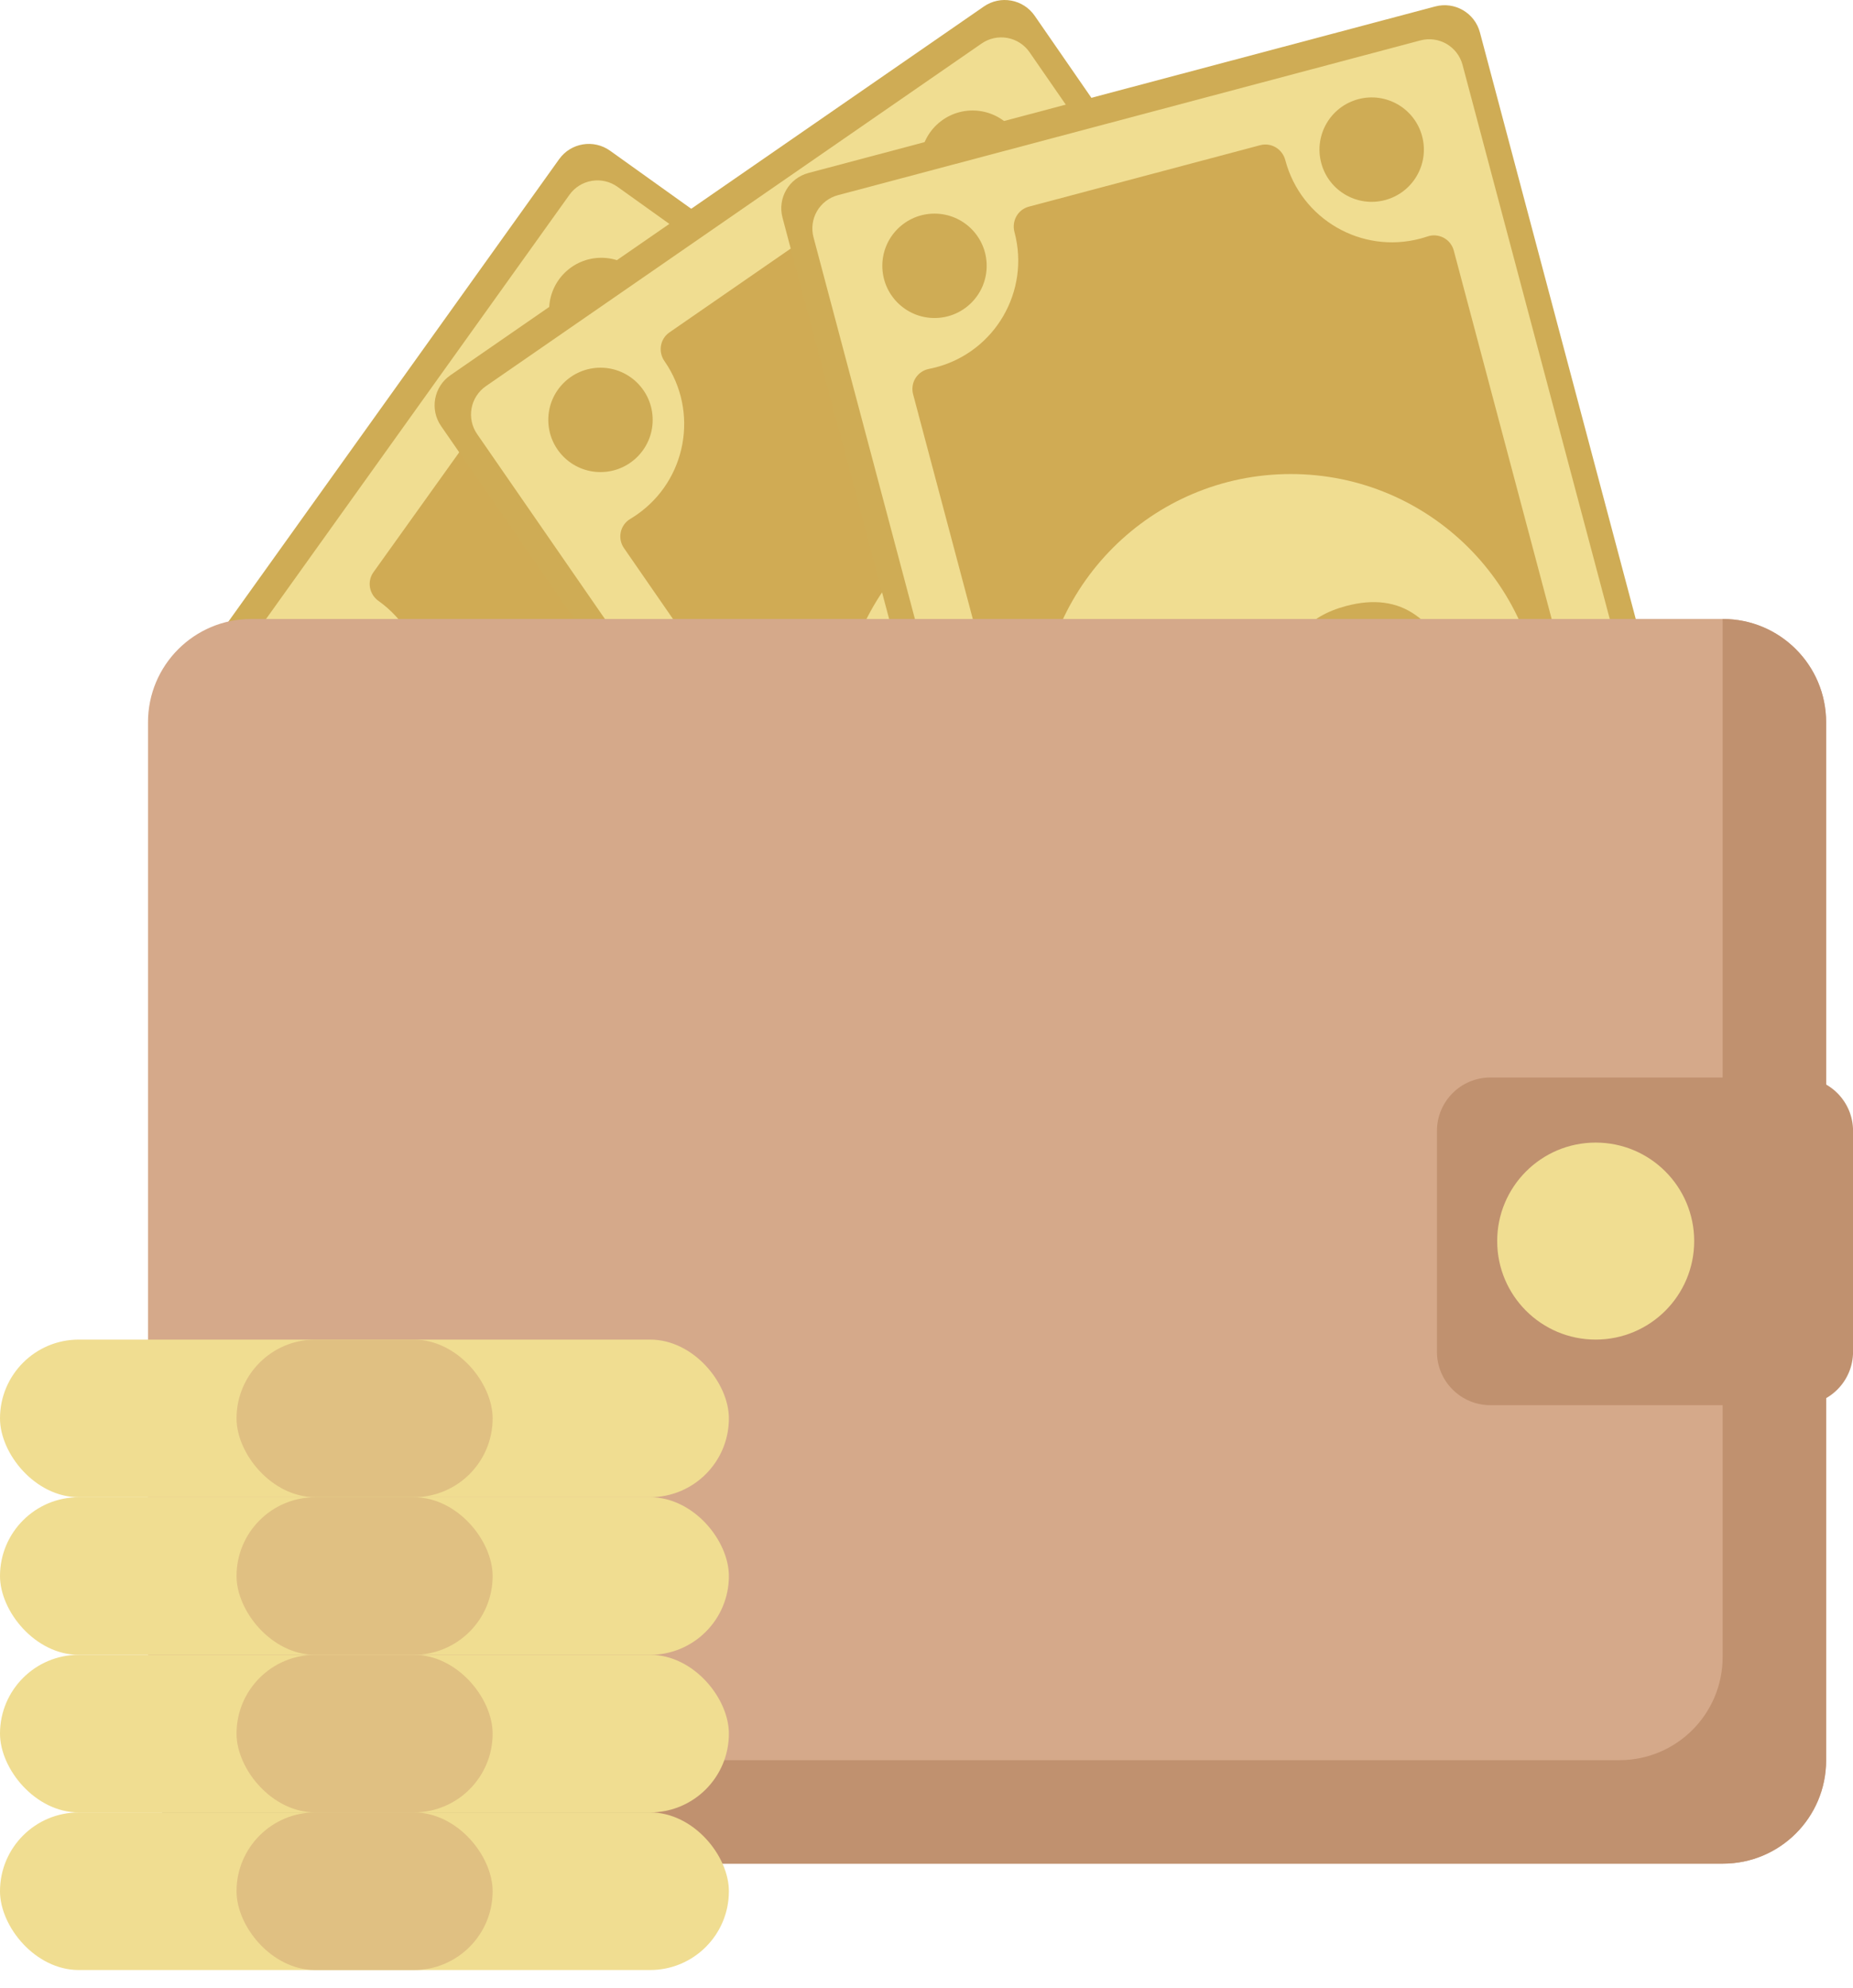
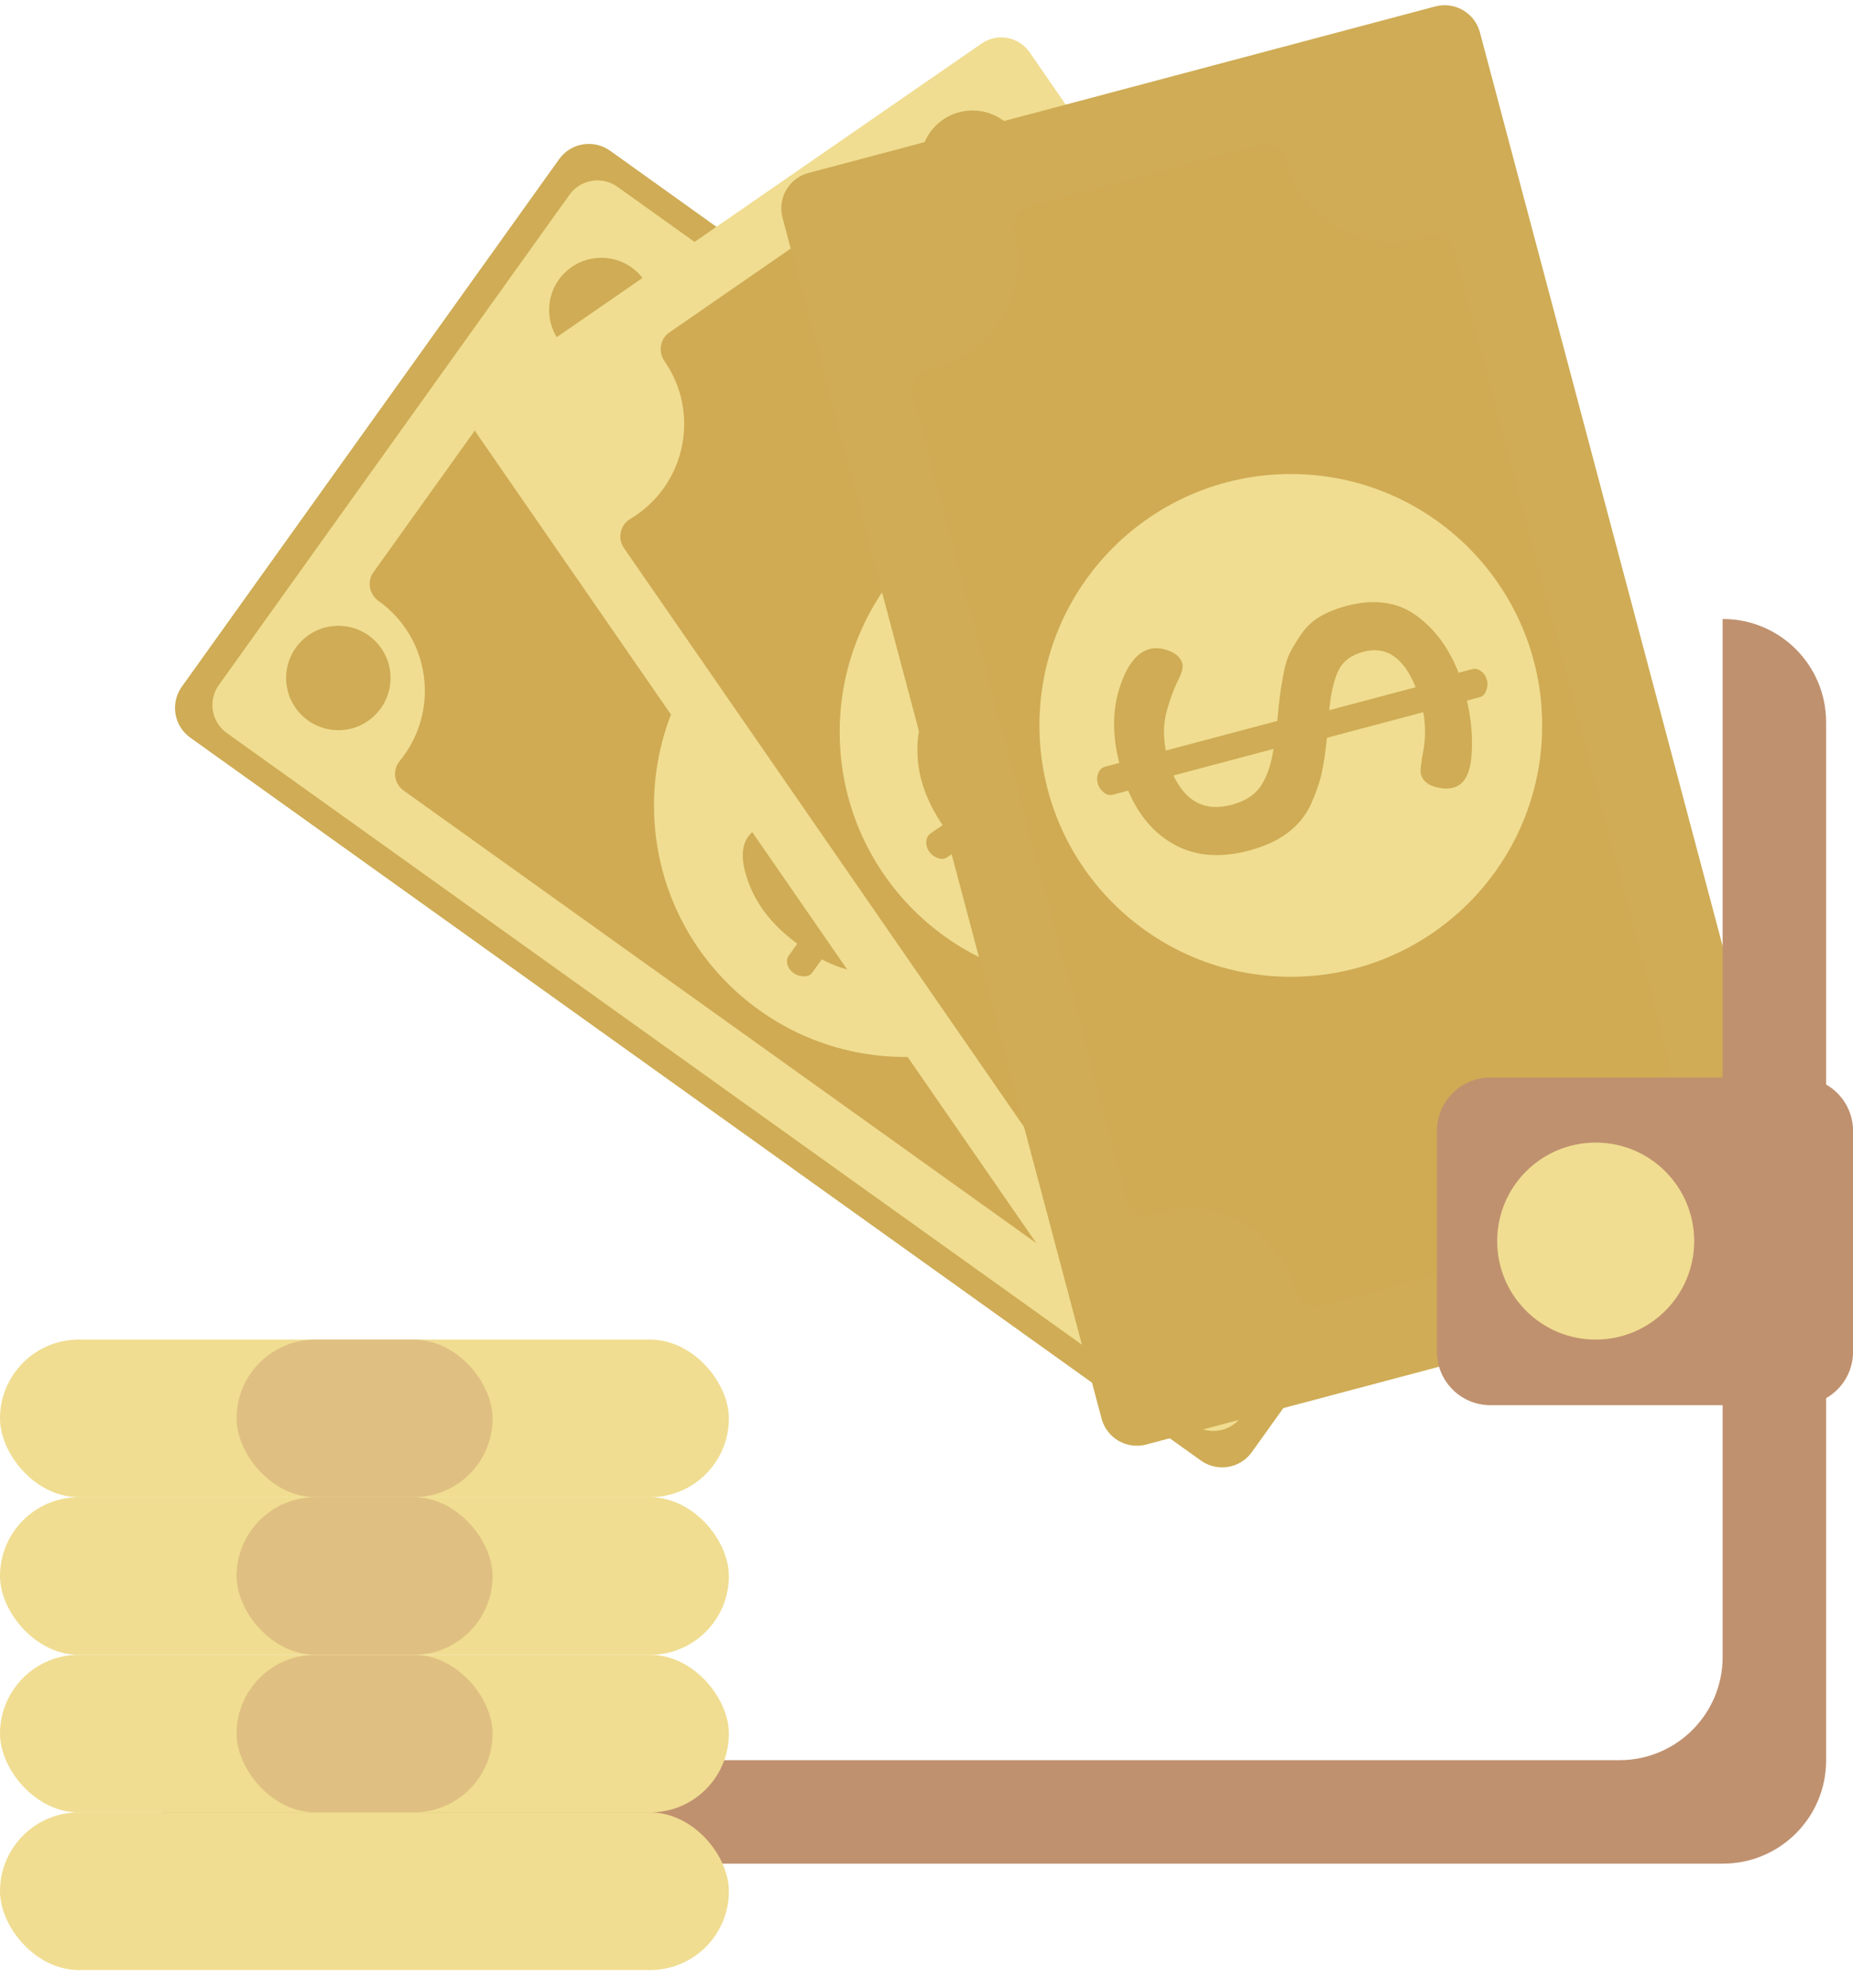
<svg xmlns="http://www.w3.org/2000/svg" width="96" height="103" viewBox="0 0 96 103" fill="none">
  <path d="M62.217 75.665L9.858 38.214C9.008 37.606 8.812 36.425 9.419 35.576L28.968 8.246C29.575 7.397 30.756 7.201 31.606 7.808L83.965 45.259C84.167 45.404 84.339 45.587 84.47 45.797C84.602 46.008 84.69 46.243 84.731 46.488C84.771 46.733 84.763 46.983 84.707 47.225C84.651 47.467 84.548 47.696 84.403 47.898L64.855 75.227C64.248 76.077 63.066 76.273 62.217 75.665Z" fill="#CFAC55" />
  <path d="M61.833 73.798L11.75 37.975C11.365 37.7 11.105 37.283 11.028 36.817C10.95 36.35 11.062 35.871 11.337 35.487L29.502 10.091C29.777 9.706 30.194 9.446 30.661 9.369C31.127 9.291 31.606 9.402 31.991 9.678L82.073 45.5C82.458 45.776 82.718 46.193 82.795 46.659C82.873 47.126 82.761 47.604 82.486 47.989L64.321 73.385C64.185 73.576 64.012 73.737 63.813 73.861C63.615 73.985 63.393 74.069 63.162 74.107C62.931 74.145 62.695 74.138 62.467 74.085C62.239 74.032 62.023 73.934 61.833 73.798Z" fill="#F0DD91" />
  <path d="M74.203 52.332C71.635 50.495 71.042 46.924 72.879 44.357C72.954 44.251 73.033 44.149 73.114 44.05C73.206 43.939 73.275 43.809 73.315 43.67C73.355 43.53 73.366 43.384 73.347 43.24C73.328 43.096 73.28 42.958 73.206 42.834C73.131 42.709 73.032 42.601 72.914 42.517L37.771 17.38C37.653 17.296 37.519 17.236 37.377 17.206C37.235 17.176 37.088 17.175 36.946 17.203C36.804 17.232 36.669 17.29 36.55 17.373C36.431 17.456 36.331 17.562 36.255 17.686C36.187 17.796 36.116 17.903 36.041 18.007C34.204 20.575 30.634 21.168 28.066 19.331L28.057 19.325C27.575 18.979 26.908 19.075 26.563 19.557L19.348 29.643C19.003 30.126 19.128 30.789 19.611 31.133L19.62 31.139C22.188 32.976 22.78 36.546 20.944 39.114C20.869 39.219 20.791 39.321 20.709 39.42C20.616 39.532 20.548 39.662 20.508 39.801C20.468 39.941 20.457 40.087 20.476 40.231C20.494 40.374 20.543 40.513 20.617 40.637C20.692 40.762 20.791 40.87 20.909 40.954L56.052 66.091C56.17 66.175 56.304 66.234 56.446 66.265C56.588 66.295 56.734 66.296 56.876 66.267C57.019 66.238 57.153 66.181 57.272 66.098C57.391 66.015 57.492 65.908 57.568 65.785C57.635 65.676 57.706 65.569 57.782 65.463C59.618 62.895 63.189 62.303 65.757 64.139L65.766 64.146C66.247 64.492 66.915 64.396 67.26 63.913L74.474 53.827C74.819 53.345 74.695 52.682 74.212 52.338C74.209 52.336 74.206 52.334 74.203 52.332Z" fill="#D0AB54" />
  <path d="M46.905 54.756C54.097 54.756 59.927 48.926 59.927 41.734C59.927 34.542 54.097 28.712 46.905 28.712C39.713 28.712 33.883 34.542 33.883 41.734C33.883 48.926 39.713 54.756 46.905 54.756Z" fill="#F0DD91" />
  <path d="M38.761 43.342C38.948 43.08 39.231 42.887 39.611 42.763C39.99 42.638 40.303 42.664 40.551 42.841C40.715 42.958 40.844 43.233 40.938 43.665C41.032 44.097 41.213 44.617 41.482 45.226C41.751 45.836 42.177 46.379 42.759 46.859L46.234 42C45.928 41.552 45.697 41.204 45.54 40.956C45.383 40.709 45.183 40.368 44.941 39.934C44.698 39.5 44.543 39.118 44.476 38.789C44.409 38.459 44.358 38.084 44.325 37.665C44.291 37.245 44.351 36.824 44.506 36.404C44.661 35.983 44.891 35.559 45.197 35.132C46.055 33.932 47.083 33.29 48.28 33.207C49.477 33.124 50.68 33.42 51.888 34.096L52.317 33.495C52.406 33.371 52.544 33.303 52.73 33.29C52.917 33.277 53.093 33.33 53.259 33.449C53.411 33.557 53.518 33.707 53.58 33.898C53.642 34.088 53.629 34.245 53.54 34.37L53.14 34.929C53.962 35.559 54.638 36.256 55.166 37.021C55.695 37.785 55.796 38.395 55.47 38.851C55.292 39.099 55.023 39.299 54.664 39.449C54.304 39.598 53.985 39.574 53.706 39.374C53.596 39.296 53.377 38.962 53.051 38.373C52.725 37.786 52.293 37.264 51.776 36.835L48.773 41.034C49.174 41.634 49.49 42.157 49.721 42.603C49.952 43.05 50.152 43.583 50.321 44.204C50.489 44.825 50.497 45.46 50.343 46.11C50.189 46.761 49.87 47.424 49.387 48.099C48.505 49.333 47.466 50.074 46.273 50.32C45.079 50.566 43.846 50.36 42.573 49.701L42.078 50.393C41.991 50.515 41.848 50.577 41.648 50.578C41.449 50.579 41.274 50.525 41.122 50.417C40.956 50.298 40.848 50.149 40.799 49.971C40.749 49.791 40.768 49.641 40.856 49.519L41.306 48.889C40.115 48.015 39.293 47.012 38.841 45.878C38.389 44.744 38.362 43.899 38.761 43.342ZM47.396 36.392C47.011 36.93 46.885 37.46 47.018 37.982C47.151 38.504 47.463 39.129 47.956 39.856L50.65 36.09C49.192 35.297 48.107 35.398 47.396 36.392ZM43.887 47.603C45.26 48.251 46.356 48.004 47.175 46.86C47.608 46.254 47.789 45.664 47.718 45.093C47.647 44.521 47.41 43.903 47.008 43.24L43.887 47.603Z" fill="#CFAC55" />
  <path d="M31.153 18.763C32.646 18.763 33.857 17.552 33.857 16.059C33.857 14.566 32.646 13.355 31.153 13.355C29.66 13.355 28.449 14.566 28.449 16.059C28.449 17.552 29.66 18.763 31.153 18.763Z" fill="#CFAC55" />
  <path d="M76.298 51.055C77.791 51.055 79.002 49.845 79.002 48.351C79.002 46.858 77.791 45.648 76.298 45.648C74.804 45.648 73.594 46.858 73.594 48.351C73.594 49.845 74.804 51.055 76.298 51.055Z" fill="url(#paint0_linear_4977_12236)" />
  <path d="M17.528 37.828C19.021 37.828 20.232 36.617 20.232 35.124C20.232 33.63 19.021 32.42 17.528 32.42C16.035 32.42 14.824 33.63 14.824 35.124C14.824 36.617 16.035 37.828 17.528 37.828Z" fill="#CFAC55" />
-   <path d="M62.669 70.12C64.162 70.12 65.373 68.909 65.373 67.416C65.373 65.922 64.162 64.712 62.669 64.712C61.175 64.712 59.965 65.922 59.965 67.416C59.965 68.909 61.175 70.12 62.669 70.12Z" fill="url(#paint1_linear_4977_12236)" />
-   <path d="M59.454 75.028L22.851 22.072C22.257 21.213 22.473 20.035 23.332 19.441L50.973 0.336C51.832 -0.258 53.01 -0.043 53.604 0.816L90.206 53.772C90.8 54.631 90.585 55.809 89.726 56.403L62.085 75.508C61.672 75.793 61.163 75.903 60.67 75.813C60.176 75.723 59.739 75.44 59.454 75.028Z" fill="#CFAC55" />
+   <path d="M62.669 70.12C64.162 70.12 65.373 68.909 65.373 67.416C61.175 64.712 59.965 65.922 59.965 67.416C59.965 68.909 61.175 70.12 62.669 70.12Z" fill="url(#paint1_linear_4977_12236)" />
  <path d="M59.73 73.141L24.719 22.488C24.45 22.099 24.346 21.619 24.431 21.154C24.516 20.688 24.783 20.276 25.172 20.006L50.857 2.253C51.246 1.984 51.727 1.881 52.192 1.966C52.657 2.05 53.07 2.317 53.339 2.706L88.35 53.359C88.619 53.748 88.722 54.229 88.637 54.694C88.552 55.159 88.286 55.572 87.897 55.841L62.212 73.595C61.822 73.864 61.342 73.967 60.877 73.882C60.411 73.797 59.999 73.531 59.73 73.141Z" fill="#F0DD91" />
  <path d="M78.627 57.127C76.832 54.53 77.482 50.97 80.079 49.174C80.185 49.101 80.294 49.032 80.404 48.966C80.529 48.892 80.637 48.793 80.722 48.675C80.807 48.558 80.867 48.424 80.898 48.282C80.929 48.141 80.93 47.994 80.902 47.852C80.874 47.709 80.817 47.574 80.735 47.455L56.167 11.912C56.085 11.792 55.979 11.691 55.855 11.615C55.732 11.538 55.595 11.488 55.451 11.467C55.307 11.445 55.161 11.454 55.021 11.492C54.881 11.53 54.751 11.596 54.637 11.687C54.537 11.766 54.434 11.843 54.327 11.917C51.73 13.712 48.169 13.062 46.374 10.464L46.368 10.455C46.032 9.967 45.371 9.832 44.883 10.169L34.682 17.22C34.194 17.557 34.087 18.223 34.425 18.71L34.432 18.719C36.227 21.316 35.577 24.877 32.98 26.672C32.873 26.746 32.764 26.815 32.655 26.881C32.53 26.955 32.422 27.053 32.337 27.171C32.252 27.289 32.192 27.422 32.161 27.564C32.13 27.706 32.129 27.852 32.157 27.995C32.185 28.137 32.242 28.272 32.324 28.391L56.892 63.935C56.974 64.054 57.08 64.155 57.203 64.232C57.327 64.308 57.464 64.359 57.608 64.38C57.751 64.401 57.898 64.392 58.038 64.354C58.178 64.317 58.308 64.25 58.422 64.16C58.522 64.079 58.626 64.003 58.732 63.93C61.329 62.135 64.889 62.785 66.685 65.382L66.691 65.391C67.027 65.879 67.688 66.015 68.176 65.677L78.377 58.626C78.865 58.289 78.972 57.623 78.634 57.136C78.631 57.133 78.629 57.13 78.627 57.127Z" fill="#D0AB54" />
  <path d="M56.526 50.945C63.718 50.945 69.548 45.115 69.548 37.923C69.548 30.731 63.718 24.9 56.526 24.9C49.334 24.9 43.504 30.731 43.504 37.923C43.504 45.115 49.334 50.945 56.526 50.945Z" fill="#F0DD91" />
  <path d="M48.313 36.666C48.578 36.482 48.91 36.396 49.309 36.408C49.709 36.419 49.995 36.549 50.167 36.799C50.282 36.965 50.31 37.267 50.253 37.706C50.195 38.144 50.19 38.695 50.237 39.359C50.284 40.023 50.501 40.679 50.887 41.327L55.801 37.931C55.664 37.406 55.564 37 55.501 36.714C55.436 36.428 55.364 36.039 55.282 35.549C55.2 35.058 55.184 34.646 55.232 34.314C55.28 33.981 55.36 33.611 55.47 33.205C55.58 32.798 55.779 32.423 56.068 32.08C56.355 31.736 56.715 31.415 57.148 31.116C58.361 30.278 59.545 30.021 60.7 30.348C61.855 30.675 62.887 31.361 63.794 32.406L64.402 31.986C64.528 31.899 64.68 31.881 64.861 31.932C65.04 31.983 65.188 32.093 65.304 32.26C65.41 32.414 65.46 32.591 65.454 32.791C65.448 32.991 65.383 33.135 65.257 33.222L64.691 33.613C65.252 34.484 65.652 35.369 65.891 36.267C66.129 37.165 66.019 37.774 65.558 38.092C65.306 38.266 64.986 38.362 64.597 38.382C64.207 38.401 63.915 38.27 63.721 37.988C63.644 37.877 63.551 37.489 63.443 36.824C63.335 36.161 63.105 35.524 62.764 34.946L58.517 37.881C58.692 38.581 58.812 39.18 58.879 39.678C58.945 40.177 58.953 40.746 58.901 41.388C58.85 42.029 58.642 42.629 58.277 43.189C57.912 43.749 57.388 44.266 56.705 44.738C55.457 45.6 54.23 45.946 53.023 45.774C51.817 45.601 50.726 44.99 49.751 43.94L49.051 44.424C48.928 44.509 48.772 44.518 48.584 44.452C48.396 44.386 48.249 44.276 48.143 44.122C48.027 43.955 47.976 43.778 47.99 43.593C48.004 43.408 48.073 43.273 48.197 43.188L48.834 42.747C48.008 41.522 47.574 40.299 47.532 39.08C47.489 37.859 47.75 37.055 48.313 36.666ZM58.791 33.047C58.247 33.422 57.949 33.879 57.898 34.415C57.846 34.951 57.928 35.644 58.146 36.495L61.956 33.862C60.851 32.623 59.796 32.351 58.791 33.047ZM51.696 42.409C52.769 43.484 53.884 43.622 55.041 42.822C55.654 42.398 56.024 41.905 56.151 41.343C56.277 40.781 56.263 40.12 56.108 39.359L51.696 42.409Z" fill="#CFAC55" />
  <path d="M51.925 10.653C50.697 11.502 49.013 11.194 48.163 9.966C47.314 8.738 47.622 7.054 48.85 6.204C50.079 5.355 51.763 5.663 52.612 6.891C53.461 8.12 53.153 9.804 51.925 10.653Z" fill="#CFAC55" />
  <path d="M81.95 56.797C83.443 56.797 84.654 55.586 84.654 54.093C84.654 52.599 83.443 51.389 81.95 51.389C80.457 51.389 79.246 52.599 79.246 54.093C79.246 55.586 80.457 56.797 81.95 56.797Z" fill="url(#paint2_linear_4977_12236)" />
-   <path d="M31.11 24.456C32.603 24.456 33.814 23.246 33.814 21.753C33.814 20.259 32.603 19.049 31.11 19.049C29.617 19.049 28.406 20.259 28.406 21.753C28.406 23.246 29.617 24.456 31.11 24.456Z" fill="#CFAC55" />
  <path d="M62.669 70.12C64.162 70.12 65.372 68.909 65.372 67.416C65.372 65.922 64.162 64.712 62.669 64.712C61.175 64.712 59.965 65.922 59.965 67.416C59.965 68.909 61.175 70.12 62.669 70.12Z" fill="url(#paint3_linear_4977_12236)" />
  <path d="M57.07 73.492L40.54 11.276C40.272 10.266 40.873 9.231 41.883 8.962L74.357 0.334C75.367 0.066 76.402 0.667 76.671 1.677L93.2 63.892C93.469 64.902 92.868 65.938 91.858 66.206L59.384 74.834C59.144 74.898 58.894 74.914 58.647 74.881C58.401 74.848 58.164 74.767 57.949 74.642C57.734 74.518 57.546 74.352 57.395 74.154C57.245 73.957 57.134 73.732 57.07 73.492Z" fill="#CFAC55" />
-   <path d="M57.957 71.803L42.146 12.293C42.086 12.066 42.071 11.83 42.102 11.598C42.133 11.366 42.209 11.142 42.327 10.939C42.444 10.737 42.601 10.559 42.787 10.417C42.973 10.275 43.185 10.171 43.412 10.111L73.589 2.093C74.046 1.972 74.533 2.037 74.942 2.274C75.351 2.511 75.649 2.902 75.771 3.359L91.582 62.87C91.704 63.327 91.638 63.814 91.401 64.223C91.163 64.632 90.773 64.93 90.316 65.052L60.139 73.069C59.913 73.129 59.676 73.144 59.444 73.113C59.212 73.082 58.988 73.006 58.786 72.888C58.583 72.771 58.406 72.614 58.263 72.428C58.121 72.242 58.017 72.03 57.957 71.803Z" fill="#F0DD91" />
  <path d="M81.157 63.127C80.346 60.075 82.162 56.945 85.214 56.134C85.339 56.101 85.464 56.072 85.59 56.047C85.732 56.02 85.868 55.964 85.987 55.882C86.107 55.8 86.209 55.694 86.286 55.571C86.363 55.448 86.414 55.311 86.435 55.167C86.457 55.024 86.449 54.878 86.412 54.737L75.317 12.979C75.28 12.839 75.214 12.708 75.124 12.594C75.034 12.48 74.922 12.386 74.794 12.318C74.666 12.25 74.525 12.208 74.381 12.197C74.236 12.185 74.091 12.203 73.953 12.25C73.832 12.291 73.709 12.328 73.584 12.361C70.533 13.172 67.402 11.356 66.591 8.304L66.588 8.294C66.437 7.72 65.861 7.37 65.288 7.522L53.303 10.706C52.73 10.858 52.404 11.449 52.557 12.022L52.56 12.032C53.371 15.084 51.554 18.214 48.503 19.025C48.378 19.058 48.252 19.087 48.127 19.111C47.985 19.139 47.849 19.195 47.73 19.277C47.61 19.359 47.508 19.465 47.431 19.588C47.354 19.711 47.303 19.848 47.282 19.991C47.26 20.135 47.268 20.281 47.305 20.422L58.4 62.18C58.437 62.32 58.503 62.452 58.593 62.565C58.683 62.679 58.795 62.773 58.923 62.841C59.051 62.91 59.192 62.951 59.336 62.963C59.481 62.974 59.626 62.956 59.763 62.91C59.884 62.868 60.008 62.831 60.133 62.798C63.184 61.987 66.315 63.803 67.126 66.855L67.128 66.866C67.279 67.439 67.856 67.79 68.428 67.637L80.414 64.453C80.987 64.301 81.313 63.711 81.159 63.138L81.157 63.127Z" fill="#D0AB54" />
  <path d="M66.874 50.602C74.066 50.602 79.896 44.772 79.896 37.58C79.896 30.388 74.066 24.558 66.874 24.558C59.682 24.558 53.852 30.388 53.852 37.58C53.852 44.772 59.682 50.602 66.874 50.602Z" fill="#F0DD91" />
  <path d="M59.555 33.625C59.866 33.543 60.207 33.574 60.579 33.72C60.951 33.865 61.176 34.085 61.254 34.379C61.306 34.574 61.23 34.867 61.028 35.261C60.825 35.654 60.634 36.17 60.454 36.811C60.273 37.452 60.255 38.143 60.399 38.883L66.173 37.349C66.222 36.809 66.265 36.393 66.302 36.102C66.338 35.812 66.401 35.421 66.491 34.932C66.58 34.443 66.704 34.049 66.862 33.753C67.019 33.456 67.219 33.135 67.461 32.79C67.702 32.445 68.016 32.159 68.403 31.933C68.79 31.707 69.238 31.527 69.746 31.392C71.171 31.014 72.373 31.173 73.349 31.871C74.325 32.57 75.064 33.564 75.565 34.854L76.279 34.664C76.426 34.625 76.576 34.66 76.728 34.769C76.88 34.878 76.982 35.031 77.035 35.228C77.083 35.408 77.069 35.592 76.996 35.778C76.923 35.965 76.812 36.078 76.665 36.117L76 36.293C76.233 37.303 76.31 38.271 76.231 39.197C76.151 40.123 75.841 40.658 75.3 40.802C75.005 40.88 74.67 40.862 74.298 40.749C73.925 40.635 73.694 40.413 73.606 40.082C73.572 39.951 73.615 39.554 73.738 38.893C73.861 38.23 73.86 37.564 73.735 36.895L68.746 38.221C68.674 38.939 68.584 39.544 68.478 40.035C68.371 40.526 68.186 41.065 67.921 41.651C67.656 42.237 67.257 42.732 66.724 43.135C66.191 43.539 65.523 43.847 64.721 44.061C63.255 44.45 61.983 44.36 60.906 43.79C59.828 43.22 59.009 42.276 58.447 40.957L57.624 41.176C57.479 41.214 57.33 41.17 57.175 41.045C57.021 40.919 56.92 40.765 56.872 40.585C56.819 40.388 56.831 40.205 56.907 40.035C56.983 39.866 57.093 39.762 57.238 39.724L57.987 39.525C57.624 38.092 57.629 36.795 58.003 35.633C58.375 34.47 58.893 33.801 59.555 33.625ZM70.639 33.764C70 33.934 69.565 34.262 69.335 34.75C69.105 35.236 68.948 35.917 68.865 36.792L73.341 35.603C72.721 34.063 71.82 33.45 70.639 33.764ZM60.795 40.175C61.441 41.549 62.444 42.056 63.803 41.695C64.523 41.504 65.038 41.164 65.347 40.678C65.656 40.192 65.867 39.565 65.979 38.797L60.795 40.175Z" fill="#CFAC55" />
  <path d="M71.758 10.365C70.315 10.748 68.834 9.889 68.451 8.446C68.067 7.002 68.926 5.522 70.37 5.138C71.813 4.755 73.294 5.614 73.677 7.057C74.061 8.5 73.201 9.981 71.758 10.365Z" fill="#CFAC55" />
  <path d="M86.024 64.009C84.581 64.393 83.1 63.533 82.716 62.09C82.333 60.647 83.192 59.166 84.635 58.783C86.079 58.399 87.559 59.258 87.943 60.702C88.326 62.145 87.467 63.626 86.024 64.009Z" fill="#CFAC55" />
  <path d="M48.415 16.475C49.908 16.475 51.118 15.264 51.118 13.771C51.118 12.278 49.908 11.067 48.415 11.067C46.922 11.067 45.711 12.278 45.711 13.771C45.711 15.264 46.922 16.475 48.415 16.475Z" fill="#CFAC55" />
  <path d="M62.669 70.12C64.162 70.12 65.373 68.909 65.373 67.416C65.373 65.922 64.162 64.712 62.669 64.712C61.175 64.712 59.965 65.922 59.965 67.416C59.965 68.909 61.175 70.12 62.669 70.12Z" fill="#CFAC55" />
-   <path d="M89.261 96.547H13.014C10.061 96.547 7.668 94.154 7.668 91.201V37.413C7.668 34.461 10.061 32.067 13.014 32.067H89.261C92.213 32.067 94.607 34.461 94.607 37.413V91.201C94.607 94.154 92.214 96.547 89.261 96.547Z" fill="#D5A98A" />
  <path d="M89.261 32.067H89.246V85.841C89.246 88.793 86.853 91.186 83.901 91.186H7.668V91.201C7.668 94.154 10.061 96.547 13.014 96.547H89.261C92.213 96.547 94.607 94.154 94.607 91.201V37.413C94.607 34.461 92.214 32.067 89.261 32.067Z" fill="#C0916F" />
  <path d="M93.234 72.796H77.214C75.685 72.796 74.445 71.557 74.445 70.028V58.589C74.445 57.06 75.685 55.82 77.214 55.82H93.234C94.763 55.82 96.003 57.06 96.003 58.589V70.028C96.002 71.557 94.763 72.796 93.234 72.796Z" fill="#C0916F" />
  <path d="M82.669 69.398C85.488 69.398 87.772 67.114 87.772 64.295C87.772 61.477 85.488 59.192 82.669 59.192C79.851 59.192 77.566 61.477 77.566 64.295C77.566 67.114 79.851 69.398 82.669 69.398Z" fill="#F0DD91" />
  <rect y="69.398" width="37.762" height="8.165" rx="4.082" fill="#F0DD91" />
  <rect x="12.254" y="69.398" width="13.268" height="8.165" rx="4.082" fill="#E0C082" />
  <rect y="77.564" width="37.762" height="8.165" rx="4.082" fill="#F0DD91" />
  <rect x="12.254" y="77.564" width="13.268" height="8.165" rx="4.082" fill="#E0C082" />
  <rect y="85.728" width="37.762" height="8.165" rx="4.082" fill="#F0DD91" />
  <rect x="12.254" y="85.728" width="13.268" height="8.165" rx="4.082" fill="#E0C082" />
  <rect y="93.893" width="37.762" height="8.165" rx="4.082" fill="#F0DD91" />
-   <rect x="12.254" y="93.893" width="13.268" height="8.165" rx="4.082" fill="#E0C082" />
  <defs>
    <linearGradient id="paint0_linear_4977_12236" x1="76.109" y1="47.108" x2="77.047" y2="54.547" gradientUnits="userSpaceOnUse">
      <stop stop-color="#91F27F" />
      <stop offset="1" stop-color="#00B302" />
    </linearGradient>
    <linearGradient id="paint1_linear_4977_12236" x1="62.47" y1="66.163" x2="63.408" y2="73.602" gradientUnits="userSpaceOnUse">
      <stop stop-color="#91F27F" />
      <stop offset="1" stop-color="#00B302" />
    </linearGradient>
    <linearGradient id="paint2_linear_4977_12236" x1="82.196" y1="52.871" x2="80.568" y2="60.191" gradientUnits="userSpaceOnUse">
      <stop stop-color="#91F27F" />
      <stop offset="1" stop-color="#00B302" />
    </linearGradient>
    <linearGradient id="paint3_linear_4977_12236" x1="62.916" y1="66.197" x2="61.288" y2="73.516" gradientUnits="userSpaceOnUse">
      <stop stop-color="#91F27F" />
      <stop offset="1" stop-color="#00B302" />
    </linearGradient>
  </defs>
</svg>